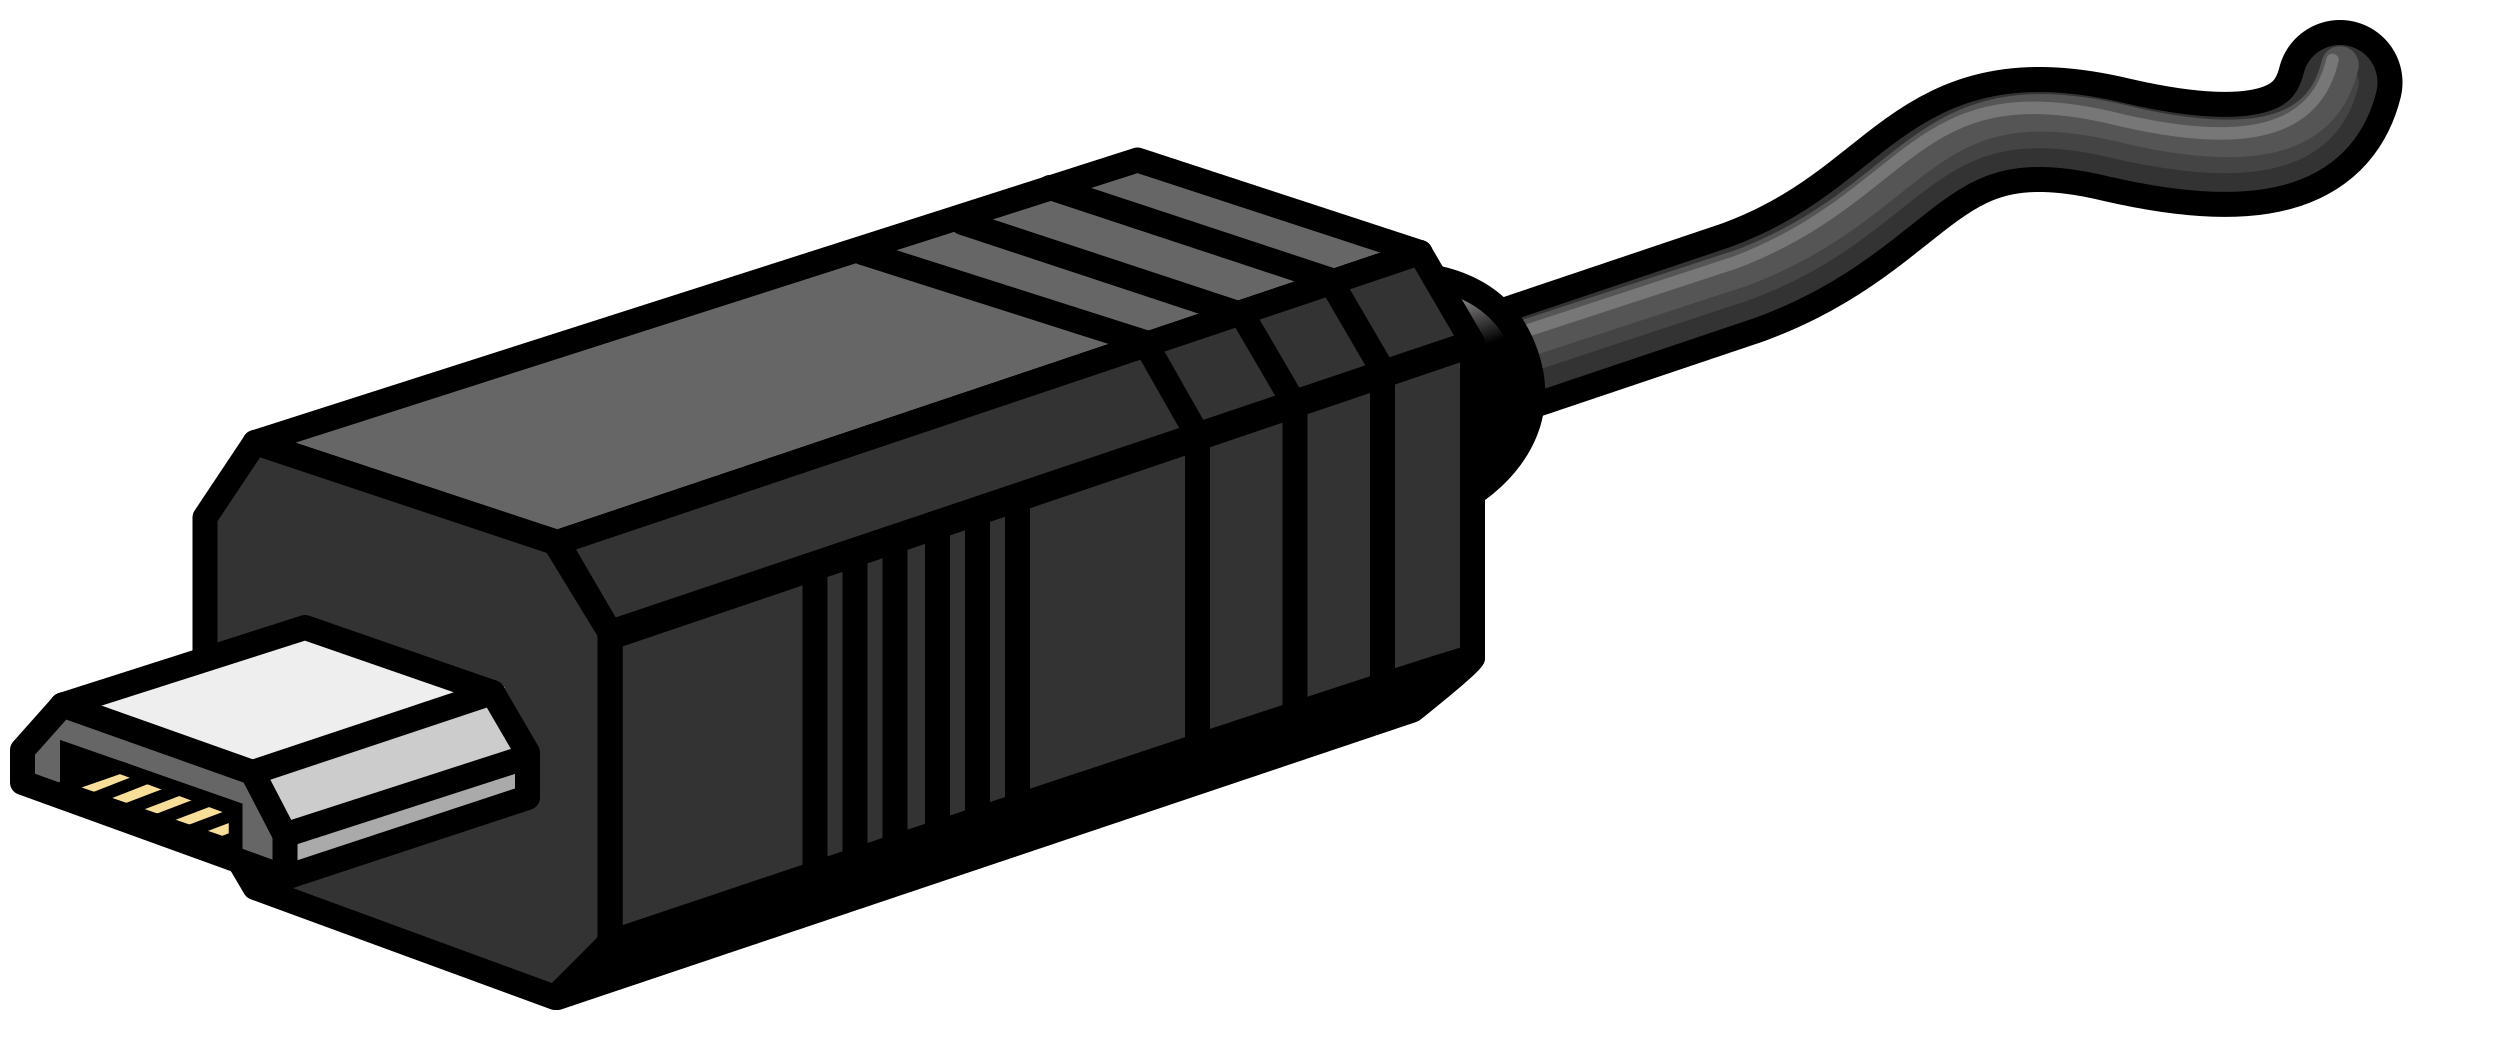
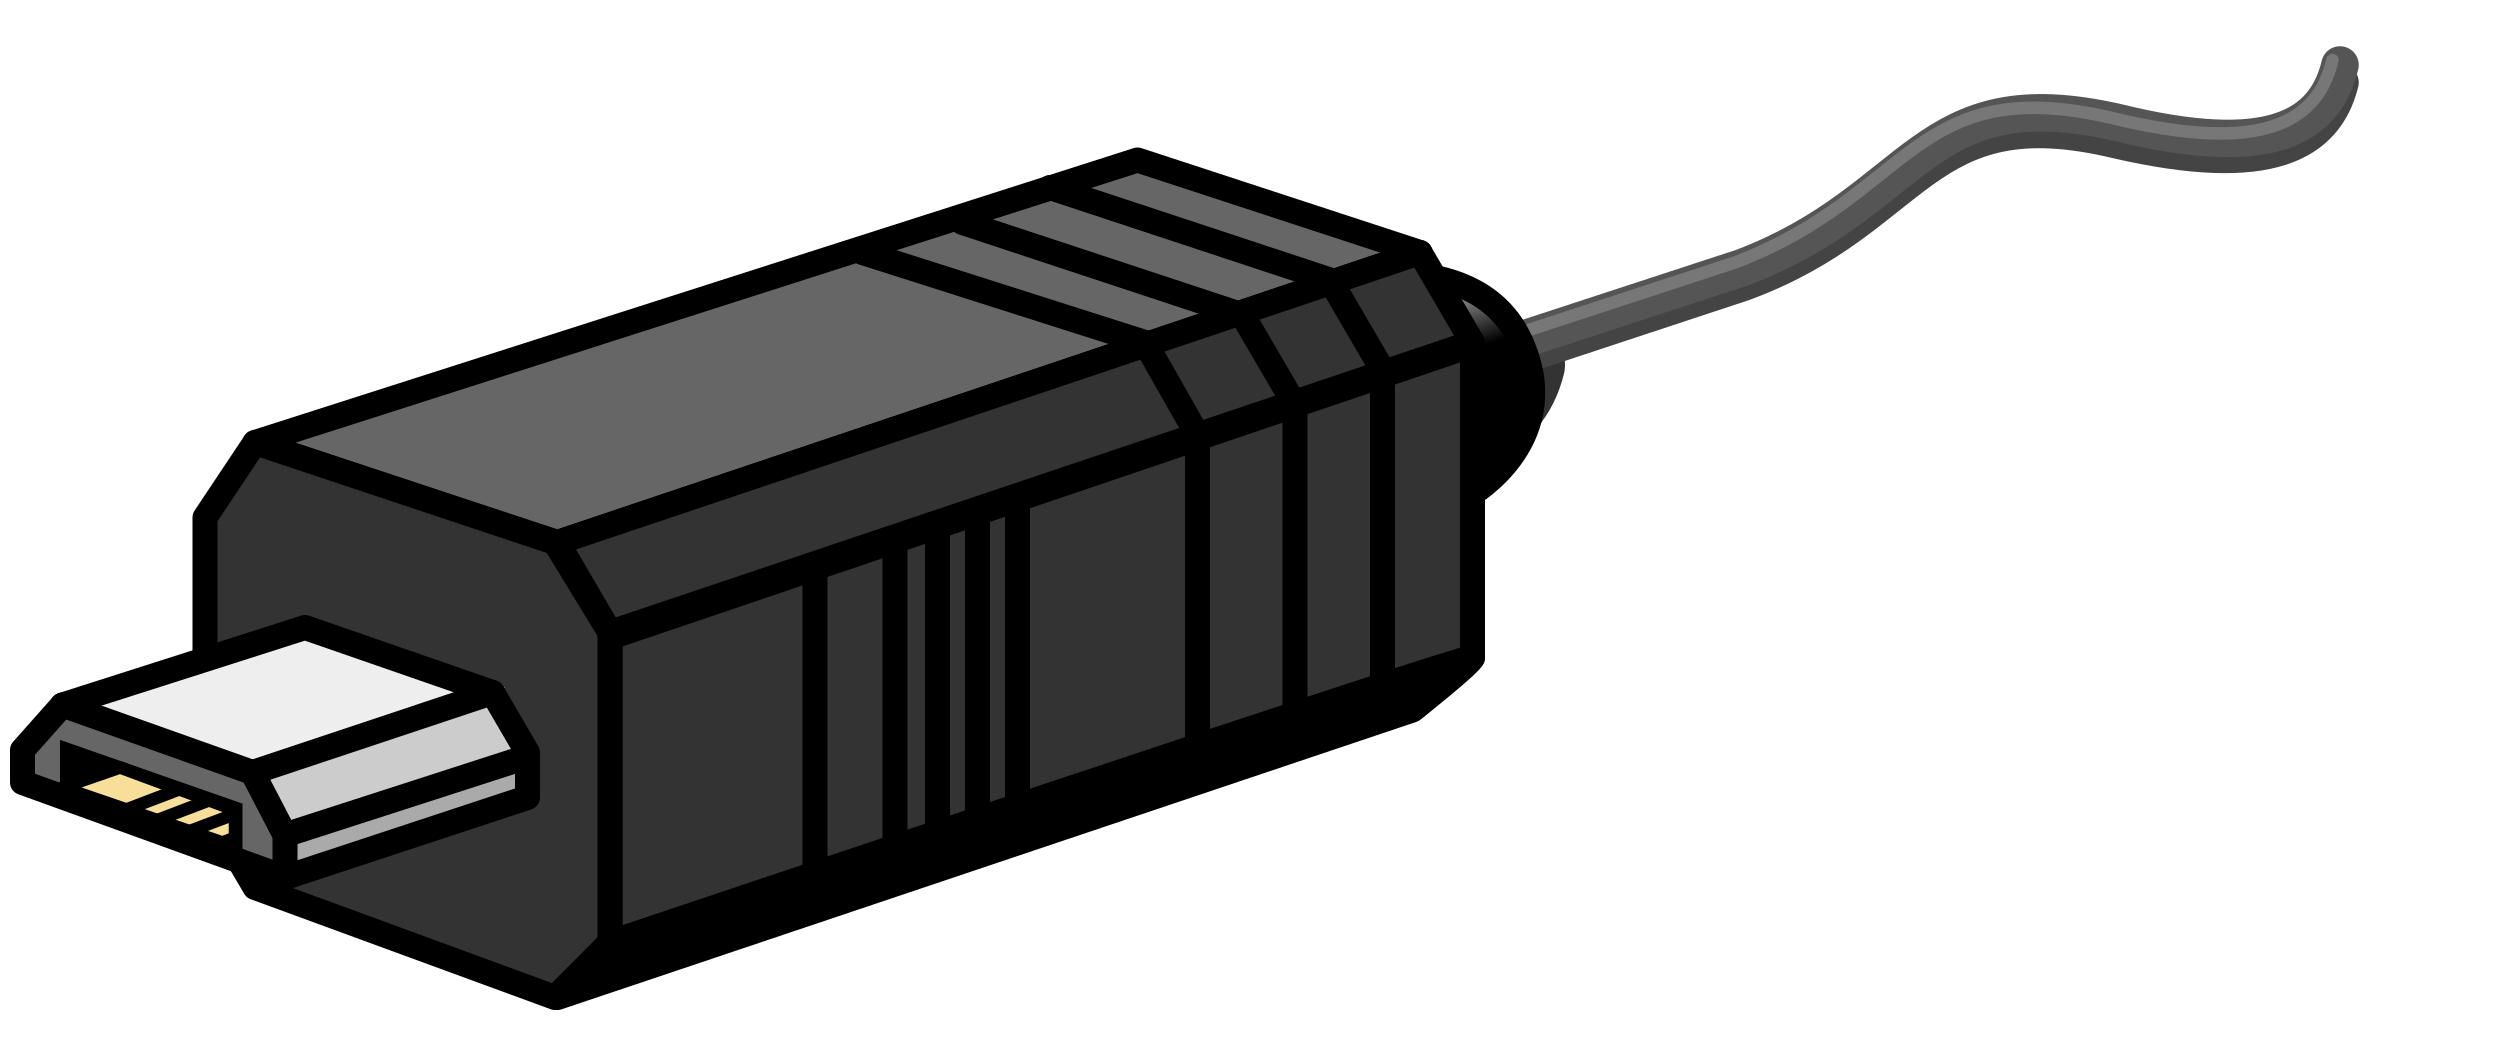
<svg xmlns="http://www.w3.org/2000/svg" viewBox="0 0 100 42">
  <defs>
    <linearGradient id="Gradient-0" x1="1.1" y1="-10.8" x2="4" y2="-2.6" gradientUnits="userSpaceOnUse">
      <stop offset="0" stop-color="#000" />
      <stop offset=".2" stop-color="#aaa6a6" />
      <stop offset=".5" stop-color="#000" />
    </linearGradient>
  </defs>
  <g transform="translate(9.4,-0.4)">
    <g transform="translate(48.4,2.7)">
-       <path d="M-30.3 23.5l32.7-11.3l9.5-3.2c7.1-2.6 7.1-7.6 15-5.7c6.1 1.4 8.3 .1 8.9-2.3" stroke="#000" fill="none" stroke-linecap="round" stroke-linejoin="round" stroke-width="5" />
-       <path d="M-30.4 23.6l32.5-11.3l9.8-3.3c7.1-2.6 7.1-7.6 15-5.7c6.1 1.4 8.3 .1 8.9-2.3" stroke="#333" fill="none" stroke-linecap="round" stroke-linejoin="round" stroke-width="3" />
+       <path d="M-30.4 23.6l9.8-3.3c7.1-2.6 7.1-7.6 15-5.7c6.1 1.4 8.3 .1 8.9-2.3" stroke="#333" fill="none" stroke-linecap="round" stroke-linejoin="round" stroke-width="3" />
      <path d="M-30.4 23.6l31.4-11l10.9-3.6c7.1-2.6 7.1-7.6 15-5.7c6.1 1.4 8.3 .1 8.9-2.3" stroke="#444" fill="none" stroke-linecap="round" stroke-linejoin="round" stroke-width="1.5" />
      <path d="M-30.6 23.1l31.5-11.1l11-3.6c7.1-2.7 7.1-7.6 15-5.8c6.1 1.5 8.3 .2 8.9-2.3" stroke="#555" fill="none" stroke-linecap="round" stroke-linejoin="round" stroke-width="1.5" />
      <path d="M-30.6 22.8l31.2-11l11-3.6c7.1-2.7 7.1-7.6 15-5.8c6.1 1.5 8.3 .2 8.9-2.3" stroke="#777" fill="none" stroke-linecap="round" stroke-linejoin="round" stroke-width=".5" />
    </g>
    <path d="M0 0l5.6-2c0 0 4-2.3 1.9-6.4c-1.9-3.6-7.5-2.2-7.5-2.2l-5.9 2.1v6.2Z" stroke="#000" fill="url(#Gradient-0)" stroke-linecap="round" stroke-linejoin="round" transform="translate(43.8,22.2)" />
    <g transform="translate(-1.2,6.8)">
      <path d="M16.2 31.4l34.5-11.5v-12.5l-34.5 11.7c0 0 0 12.3 0 12.3Z" stroke="#000" fill="#333" stroke-linecap="round" stroke-linejoin="round" />
      <path d="M14.1 15.3l-12.1-4l35.3-11.3l11.3 3.7c0 0-34.5 11.6-34.5 11.6Z" stroke="#000" fill="#666" stroke-linecap="round" stroke-linejoin="round" />
      <path d="M14.1 15.3l2.1 3.6l34.5-11.6l-2.1-3.6c0 0-34.5 11.6-34.5 11.6Z" stroke="#000" fill="#333" stroke-linecap="round" stroke-linejoin="round" />
      <path d="M16.2 31.3v-12.4l-2.2-3.6l-12-4l-2 3v11.4l2 3.4l12 4.4c0 0 2.2-2.2 2.2-2.2Z" stroke="#000" fill="#333" stroke-linecap="round" stroke-linejoin="round" />
      <path d="M14.1 33.5l34.2-11.5c0 0 2.4-1.9 2.4-2.1c0-0.2-34.5 11.4-34.5 11.4c0 0-2.1 2.2-2.1 2.2Z" stroke="#000" stroke-linecap="round" stroke-linejoin="round" />
      <path d="M32.5 14v12.3" stroke="#000" stroke-linecap="round" stroke-linejoin="round" />
      <path d="M30.9 14.3v12.4" stroke="#000" stroke-linecap="round" stroke-linejoin="round" />
      <path d="M29.3 14.9v12.3" stroke="#000" stroke-linecap="round" stroke-linejoin="round" />
      <path d="M27.6 15.5v12.3" stroke="#000" stroke-linecap="round" stroke-linejoin="round" />
-       <path d="M26 15.8v12.4" stroke="#000" stroke-linecap="round" stroke-linejoin="round" />
      <path d="M24.4 16.3v12.4" stroke="#000" stroke-linecap="round" stroke-linejoin="round" />
      <path d="M47.1 21v-12.6l-2.1-3.6l-11.2-3.7" stroke="#000" fill="none" stroke-linecap="round" stroke-linejoin="round" />
      <path d="M43.6 22.3v-12.5l-2.1-3.6l-11.2-3.7" stroke="#000" fill="none" stroke-linecap="round" stroke-linejoin="round" />
      <path d="M39.7 23.5v-12.5l-2.1-3.7l-11.3-3.6" stroke="#000" fill="none" stroke-linecap="round" stroke-linejoin="round" />
    </g>
    <g transform="translate(-8.5,23.6)">
      <path d="M0 8.1l10.5 3.8v-1.7l-1.3-2.5l-7.6-2.7l-1.6 1.8c0 0 0 1.3 0 1.3Z" fill="#666" />
      <path d="M10.5 10.2l9.6-3.2l-1.4-2.6l-9.5 3.3c0 0 1.3 2.5 1.3 2.5Z" fill="#ccc" />
      <path d="M10.5 11.9l9.4-3.3v-1.7l-9.4 3.3c0 0 0 1.7 0 1.7Z" fill="#aaa" />
      <path d="M9.2 7.7l-7.6-2.7l10.2-3.2l7.5 2.5c0 0-10.1 3.4-10.1 3.4Z" fill="#eee" />
      <path d="M10.5 10.2l9.6-3.1" stroke="#000" fill="none" stroke-linecap="round" stroke-linejoin="round" />
      <path d="M9.2 7.7l9.6-3.2" stroke="#000" fill="none" stroke-linecap="round" stroke-linejoin="round" />
      <path d="M0 8.1l10.5 3.8l9.7-3.2v-1.8l-1.4-2.4l-7.5-2.6l-9.7 3.1l-1.6 1.8c0 0 0 1.3 0 1.3Z" fill="none" stroke-linecap="round" stroke-linejoin="round" stroke="#000" />
      <path d="M10.5 11.9v-1.7l-1.3-2.5l-7.6-2.7" stroke="#000" fill="none" stroke-linecap="round" stroke-linejoin="round" />
      <path d="M2 8.8v-1.7l6.3 2.2v1.7" fill="none" stroke-linecap="round" stroke="#000" />
    </g>
    <g transform="translate(-6.9,31.1)">
      <path d="M0 .8l6.4 2.2l.5-0.2v-1.1l-4.6-1.7c0 0-2.3 .8-2.3 .8Z" stroke="#000" fill="#f8df99" stroke-linecap="round" stroke-linejoin="round" stroke-width=".5" />
-       <path d="M1.1 1.3l2.3-0.9" stroke="#000" fill="none" stroke-width=".5" stroke-linecap="round" stroke-linejoin="round" />
      <path d="M3.8 2.1l2.1-0.8" stroke="#000" fill="none" stroke-width=".5" stroke-linecap="round" stroke-linejoin="round" />
      <path d="M5.2 2.5l1.6-0.6" stroke="#000" fill="none" stroke-width=".5" stroke-linecap="round" stroke-linejoin="round" />
      <path d="M2.5 1.7l2.1-0.8" stroke="#000" fill="none" stroke-width=".5" stroke-linecap="round" stroke-linejoin="round" />
    </g>
  </g>
</svg>